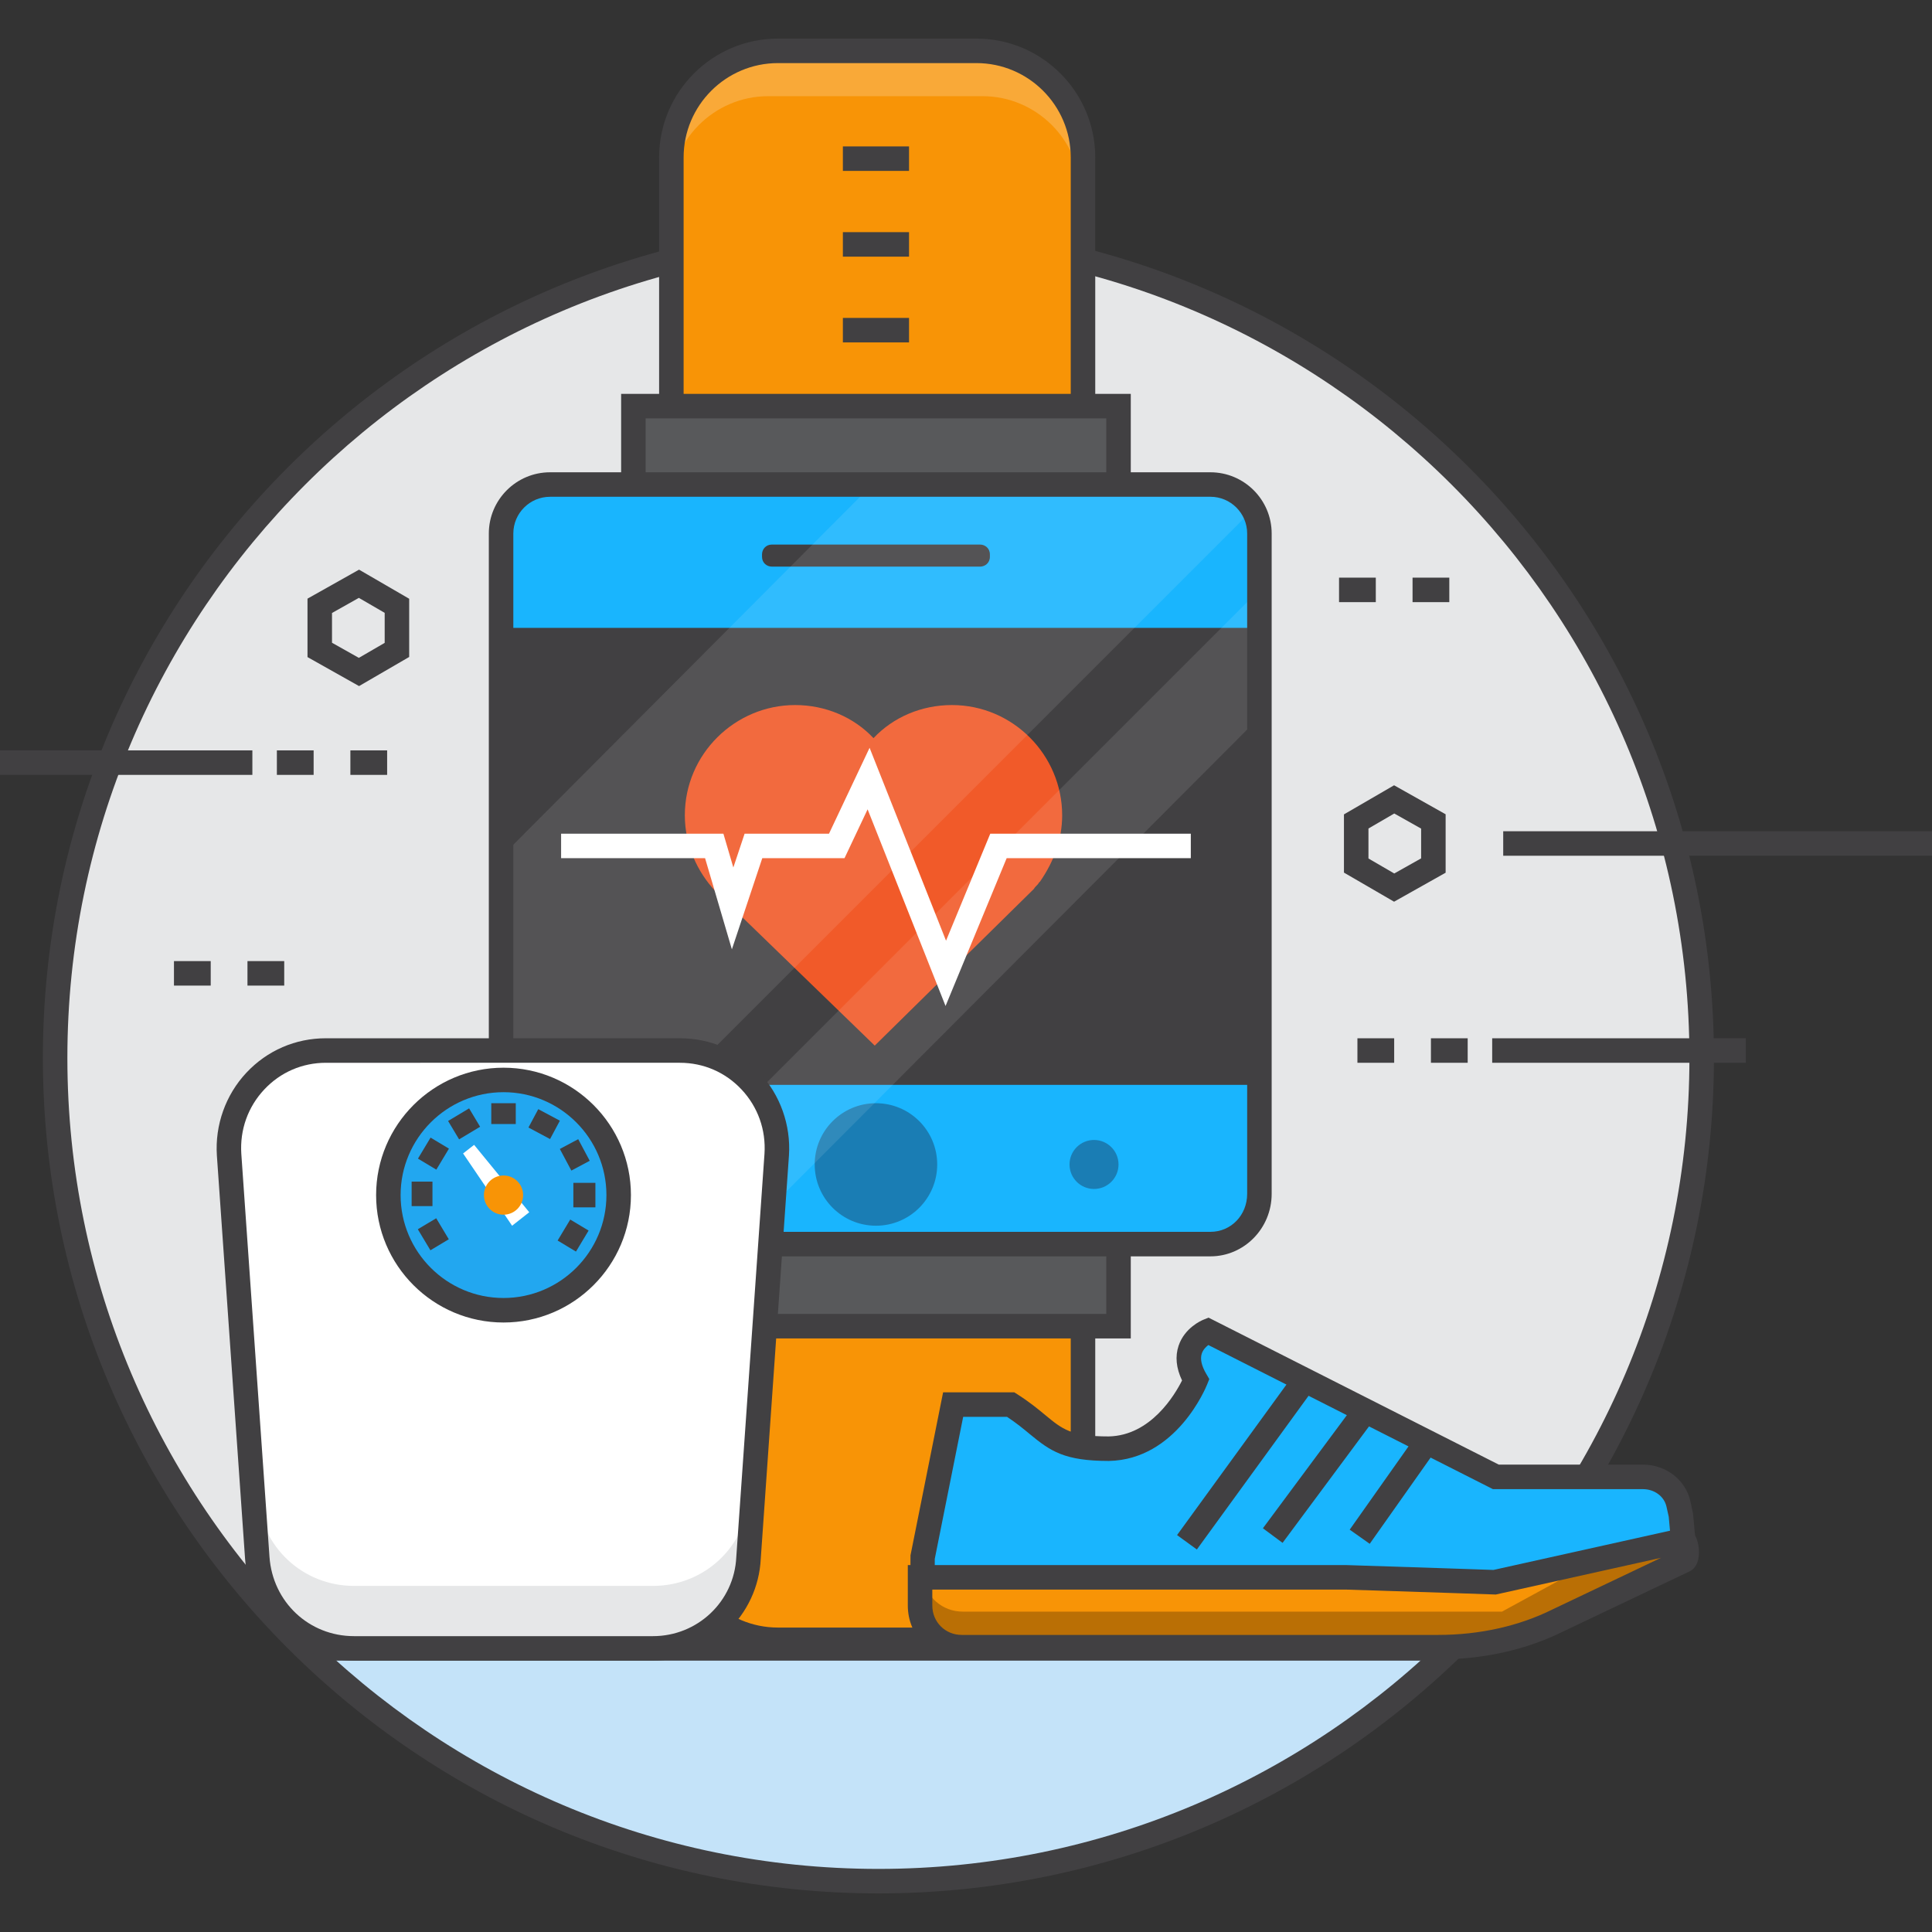
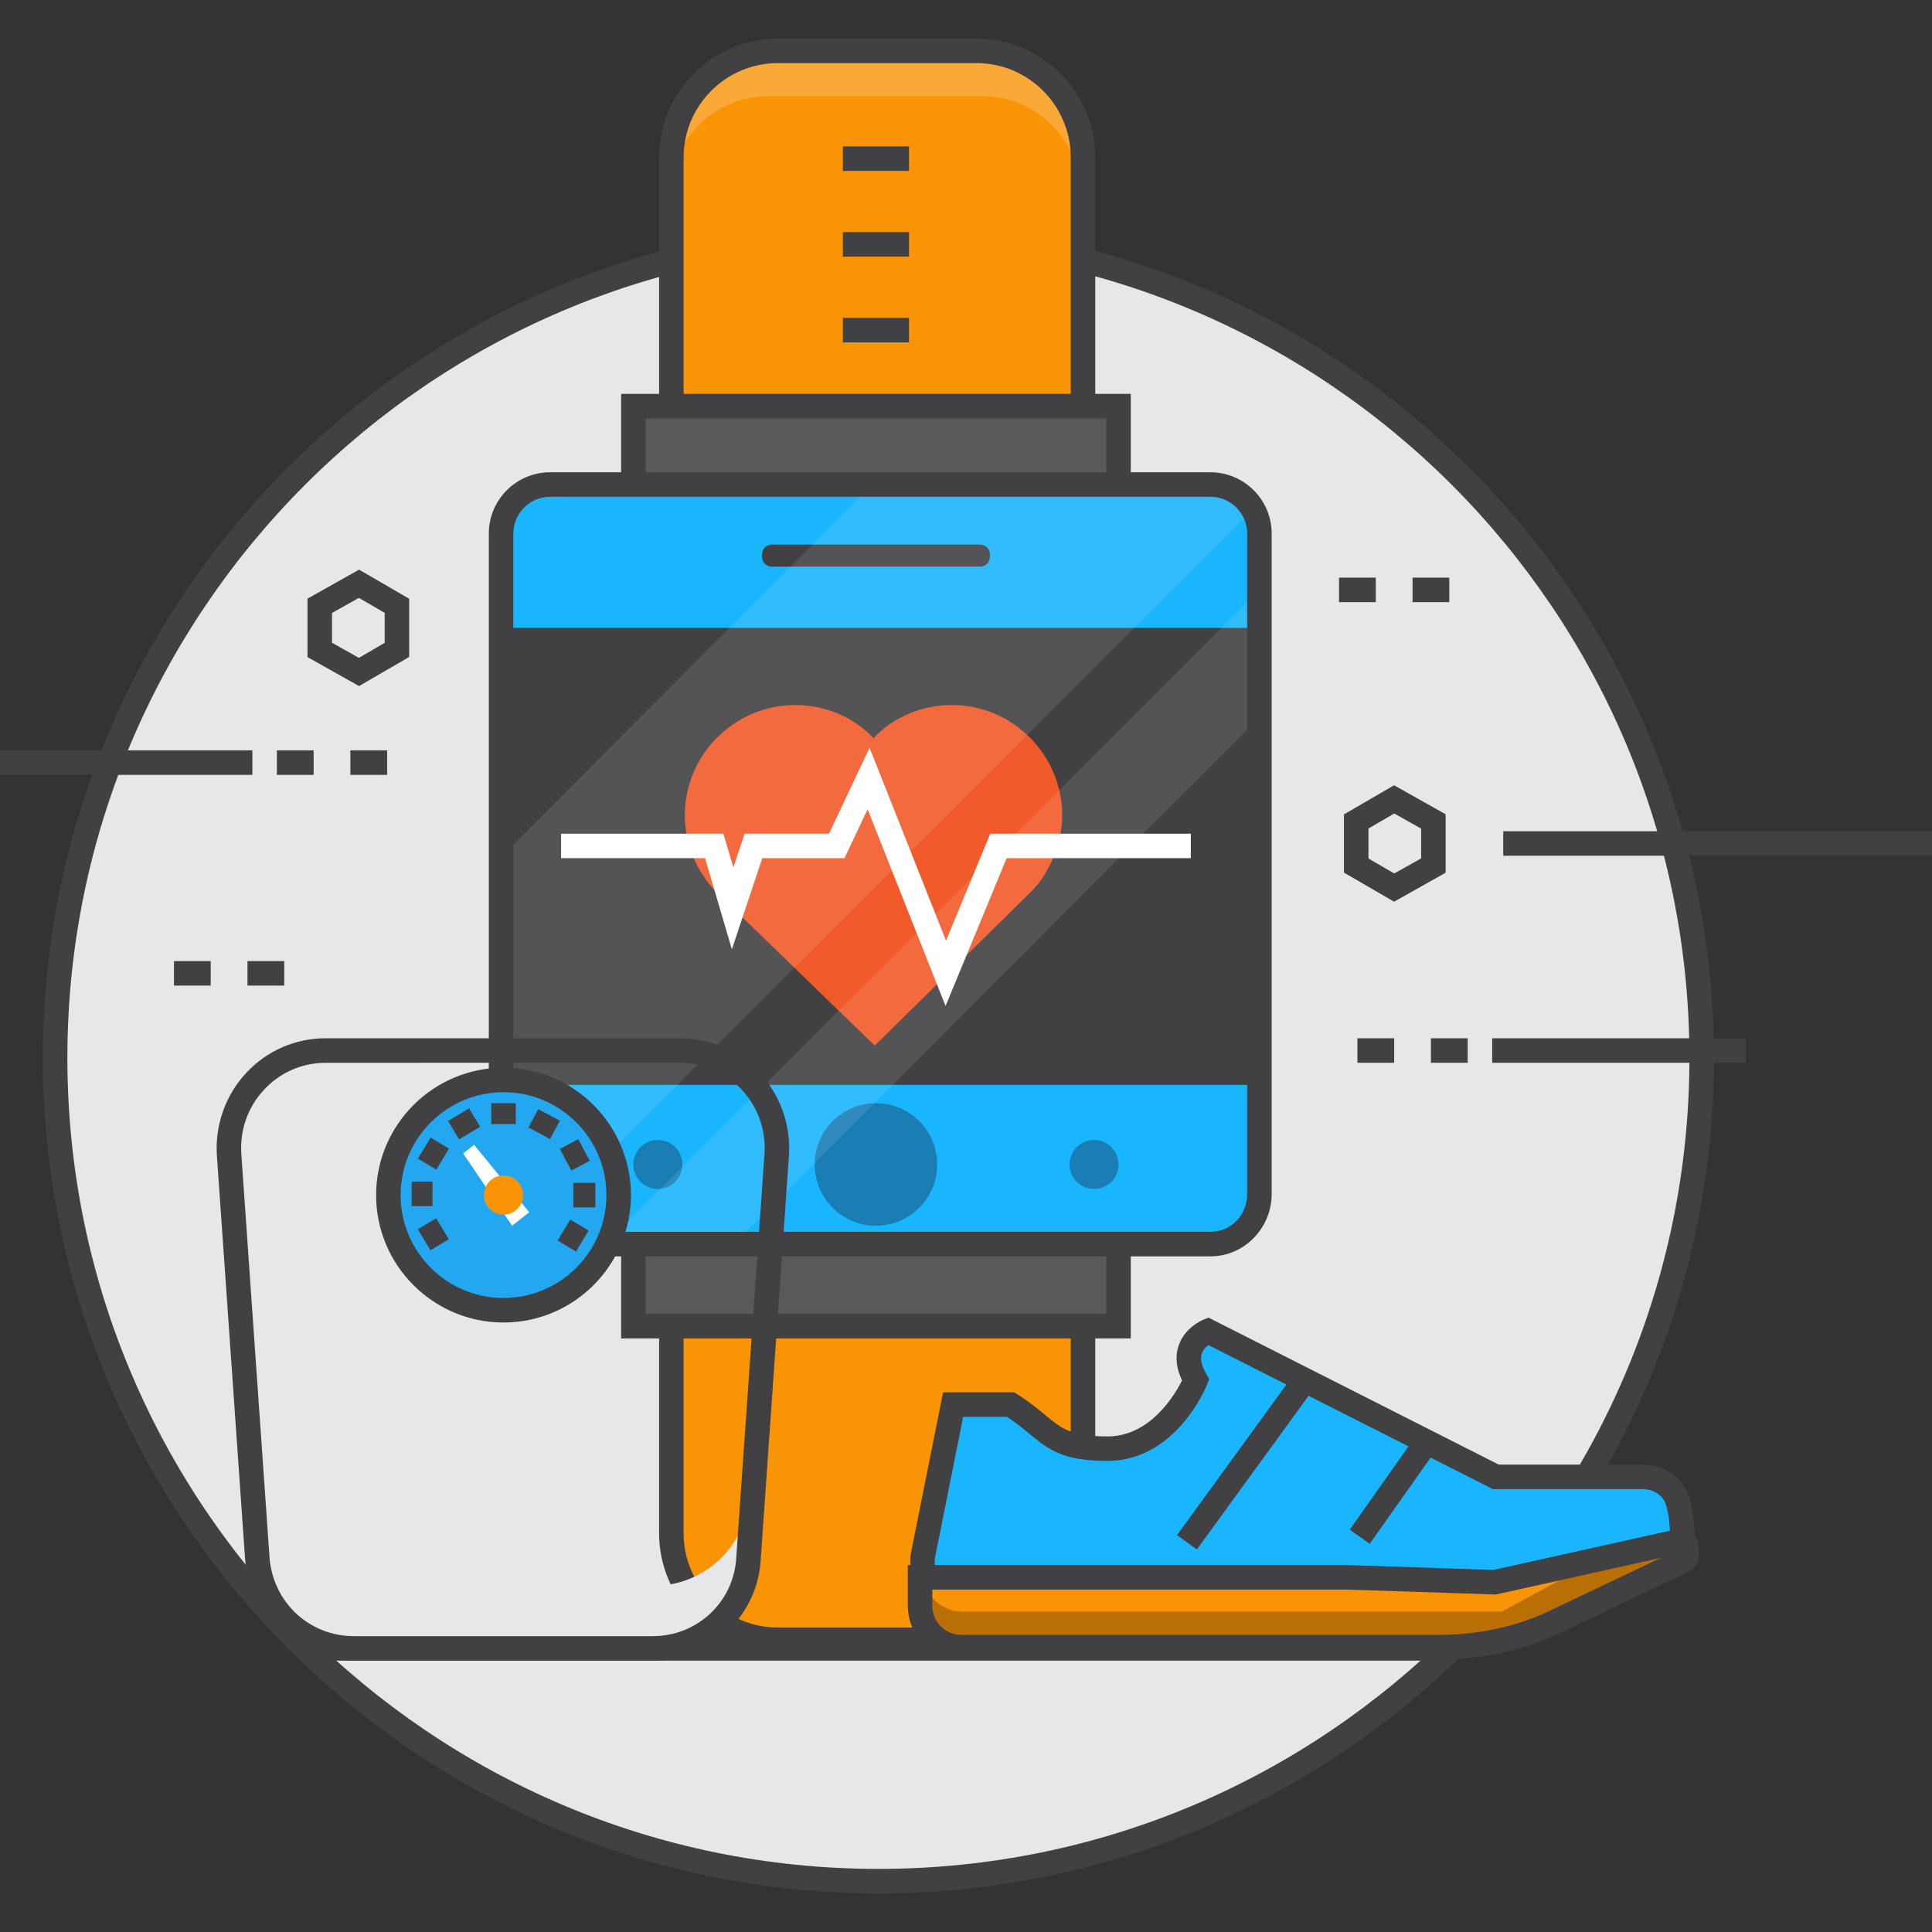
<svg xmlns="http://www.w3.org/2000/svg" width="1024" height="1024" version="1.1" id="Capa_1" x="0px" y="0px" viewBox="0 0 512 512" style="enable-background:new 0 0 512 512;" xml:space="preserve">
  <rect x="0" y="0" width="512" height="512" fill="#333333" stroke="none" />
  <circle style="fill:#E6E7E8;" cx="232.786" cy="280.675" r="218.176" />
-   <path style="fill:#C4E3F9;" d="M387.653,434.567c-39.609,39.934-94.478,64.609-154.866,64.609s-114.932-24.35-154.217-63.959 L387.653,434.567z" />
  <g>
    <path style="fill:#414042;" d="M232.786,501.773c-122.094,0-221.423-99.332-221.423-221.423 c0-122.094,99.329-221.423,221.423-221.423c122.091,0,221.423,99.329,221.423,221.423S354.881,501.773,232.786,501.773z M232.786,65.42c-118.513,0-214.93,96.416-214.93,214.93s96.416,214.93,214.93,214.93s214.93-96.416,214.93-214.93 S351.3,65.42,232.786,65.42z" />
    <rect x="81.816" y="433.593" style="fill:#414042;" width="304.213" height="6.493" />
  </g>
  <path style="fill:#F89406;" d="M286.681,166.392H177.918V41.72c0-15.584,12.662-28.246,28.246-28.246h52.596 c15.584,0,28.246,12.662,28.246,28.246v124.672H286.681z" />
  <path style="fill:#F9A938;" d="M260.383,13.474h-56.817c-14.285,0-25.973,11.688-25.973,25.973V51.46 c0-14.285,11.688-25.973,25.973-25.973h56.817c14.285,0,25.973,11.688,25.973,25.973V39.447 C286.681,25.162,274.993,13.474,260.383,13.474z" />
  <path style="fill:#414042;" d="M290.252,169.639H174.671V41.72c0-17.366,14.13-31.493,31.493-31.493h52.596 c17.366,0,31.493,14.13,31.493,31.493L290.252,169.639L290.252,169.639z M181.164,163.145h102.595V41.72 c0-13.785-11.214-24.999-24.999-24.999h-52.596c-13.785,0-24.999,11.214-24.999,24.999V163.145z" />
  <path style="fill:#F89406;" d="M286.681,281.649H177.918v124.672c0,15.584,12.662,28.246,28.246,28.246h52.596 c15.584,0,28.246-12.662,28.246-28.246V281.649H286.681L286.681,281.649z" />
  <path style="fill:#414042;" d="M258.76,437.814h-52.596c-17.366,0-31.493-14.13-31.493-31.493V278.402h115.581v127.919 C290.252,423.687,276.126,437.814,258.76,437.814z M181.164,284.895v121.426c0,13.785,11.214,24.999,24.999,24.999h52.596 c13.785,0,24.999-11.214,24.999-24.999V284.895L181.164,284.895L181.164,284.895z" />
  <g>
    <rect x="167.853" y="107.627" style="fill:#58595B;" width="128.568" height="29.869" />
    <rect x="167.853" y="321.583" style="fill:#58595B;" width="128.568" height="29.869" />
  </g>
  <g>
    <path style="fill:#414042;" d="M299.668,140.743H164.606V104.38h135.062V140.743z M171.1,134.25h122.075v-23.376H171.1V134.25z" />
    <path style="fill:#414042;" d="M299.668,354.699H164.606v-36.363h135.062V354.699z M171.1,348.205h122.075v-23.373H171.1V348.205z" />
    <path style="fill:#414042;" d="M320.771,329.699H145.776c-7.143,0-12.987-5.844-12.987-12.987v-175.32 c0-7.143,5.844-12.987,12.987-12.987h174.996c7.143,0,12.987,5.844,12.987,12.987v174.996 C333.758,323.855,327.914,329.699,320.771,329.699z" />
  </g>
  <g>
    <path style="fill:#19B5FE;" d="M132.789,287.493v29.869c0,6.493,5.519,12.013,12.013,12.013h176.944 c6.493,0,12.013-5.519,12.013-12.013v-29.869H132.789z" />
    <path style="fill:#19B5FE;" d="M321.745,128.406H144.802c-6.493,0-12.013,5.519-12.013,12.013v25.973h200.969v-25.973 C333.758,133.925,328.563,128.406,321.745,128.406z" />
  </g>
  <g>
    <circle style="fill:#1A7DB4;" cx="232.137" cy="308.596" r="16.233" />
    <circle style="fill:#1A7DB4;" cx="174.346" cy="308.596" r="6.493" />
    <circle style="fill:#1A7DB4;" cx="289.928" cy="308.596" r="6.493" />
  </g>
  <path style="fill:#414042;" d="M259.734,150.159H204.54c-1.299,0-2.597-0.974-2.597-2.597v-0.649c0-1.299,0.974-2.597,2.597-2.597 h55.193c1.299,0,2.597,0.974,2.597,2.597v0.649C262.331,149.185,261.032,150.159,259.734,150.159z" />
  <path style="fill:#F15A29;" d="M281.486,216.066c0-15.909-12.987-29.22-29.22-29.22c-8.117,0-15.584,3.247-20.779,8.766 c-5.195-5.519-12.662-8.766-20.779-8.766c-15.909,0-29.22,12.987-29.22,29.22c0,7.792,3.247,14.935,8.117,20.129l41.882,40.583 l0.325,0.325l42.207-41.557c0.325-0.649,0.974-0.974,1.299-1.623l0.325-0.325l0,0C279.214,228.403,281.486,222.559,281.486,216.066z " />
  <polygon style="fill:#FFFFFF;" points="250.581,266.6 229.926,214.478 223.803,227.429 202.011,227.429 193.956,251.588 186.852,227.429 148.698,227.429 148.698,220.936 191.709,220.936 194.342,229.894 197.329,220.936 219.692,220.936 230.449,198.174 250.708,249.296 262.432,220.936 315.576,220.936 315.576,227.429 266.776,227.429 " />
  <g>
    <rect x="223.371" y="38.798" style="fill:#414042;" width="17.532" height="6.493" />
    <rect x="223.371" y="61.524" style="fill:#414042;" width="17.532" height="6.493" />
    <rect x="223.371" y="84.251" style="fill:#414042;" width="17.532" height="6.493" />
  </g>
  <g style="opacity:0.1;enable-background:new ;">
    <path style="fill:#FFFFFF;" d="M321.745,128.406h-90.582l-98.374,98.699v90.582c0,4.545,2.597,8.441,6.169,10.389l193.502-193.502 C330.186,131.003,326.29,128.406,321.745,128.406z" />
  </g>
  <g style="opacity:0.1;enable-background:new ;">
    <polygon style="fill:#FFFFFF;" points="194.476,329.699 333.758,190.093 333.758,156.327 160.386,329.699 " />
  </g>
  <path style="fill:#414042;" d="M320.771,332.946H145.776c-8.951,0-16.233-7.282-16.233-16.233v-175.32 c0-8.951,7.282-16.233,16.233-16.233h174.996c8.951,0,16.233,7.282,16.233,16.233v174.996 C337.004,325.518,329.722,332.946,320.771,332.946z M145.776,131.652c-5.37,0-9.74,4.37-9.74,9.74v175.32 c0,5.37,4.37,9.74,9.74,9.74h174.996c5.464,0,9.74-4.422,9.74-10.068V141.389c0-5.37-4.37-9.74-9.74-9.74H145.776V131.652z" />
-   <path style="fill:#FFFFFF;" d="M173.048,436.84H93.829c-13.636,0-24.675-10.389-25.649-24.025l-7.467-106.815 c-0.974-14.935,10.714-27.597,25.649-27.597h93.829c14.935,0,26.623,12.662,25.649,27.597l-7.467,106.815 C197.722,426.45,186.359,436.84,173.048,436.84z" />
  <path style="fill:#E6E7E8;" d="M198.696,396.256c-0.974,13.636-12.013,24.025-25.649,24.025H93.829 c-13.636,0-24.675-10.389-25.649-24.025l-6.818-98.049c-0.649,2.597-0.649,4.87-0.649,7.792l7.467,106.815 c0.974,13.636,12.013,24.025,25.649,24.025h78.894c13.636,0,24.675-10.389,25.649-24.025l7.467-106.815 c0.325-2.597,0-5.195-0.649-7.792L198.696,396.256z" />
  <path style="fill:#414042;" d="M173.048,440.086H93.829c-15.366,0-27.788-11.626-28.886-27.042l-7.467-106.822 c-0.529-8.081,2.321-16.074,7.818-21.941c5.516-5.886,12.996-9.13,21.071-9.13h93.829c8.071,0,15.555,3.243,21.071,9.13 c5.497,5.867,8.344,13.86,7.818,21.928l-7.467,106.828C200.888,428.174,188.343,440.086,173.048,440.086z M86.361,281.649 c-6.256,0-12.058,2.513-16.331,7.078c-4.334,4.627-6.493,10.685-6.078,17.061l7.464,106.802 c0.854,11.974,10.487,21.006,22.409,21.006h79.219c11.824,0,21.522-9.195,22.081-20.935l7.471-106.887 c0.416-6.363-1.743-12.422-6.078-17.048c-4.273-4.562-10.074-7.078-16.331-7.078H86.361z" />
  <circle style="fill:#22A7F0;" cx="133.438" cy="316.713" r="30.519" />
  <g>
    <path style="fill:#414042;" d="M133.438,350.478c-18.616,0-33.765-15.146-33.765-33.762s15.149-33.765,33.765-33.765 s33.765,15.149,33.765,33.765S152.055,350.478,133.438,350.478z M133.438,289.441c-15.039,0-27.272,12.237-27.272,27.272 c0,15.035,12.233,27.269,27.272,27.269s27.272-12.233,27.272-27.269C160.71,301.677,148.477,289.441,133.438,289.441z" />
    <rect x="130.191" y="292.363" style="fill:#414042;" width="6.493" height="5.516" />
    <rect x="141.406" y="294.785" transform="matrix(-0.471 0.882 -0.882 -0.471 474.976 311.118)" style="fill:#414042;" width="5.519" height="6.493" />
    <rect x="149.35" y="302.763" transform="matrix(-0.882 0.47 -0.47 -0.882 430.309 504.464)" style="fill:#414042;" width="5.519" height="6.493" />
    <rect x="151.944" y="313.466" style="fill:#414042;" width="5.844" height="6.493" />
    <rect x="148.557" y="324.757" transform="matrix(-0.515 0.857 -0.857 -0.515 510.809 366.052)" style="fill:#414042;" width="6.494" height="5.679" />
    <rect x="111.937" y="324.009" transform="matrix(-0.858 0.514 -0.514 -0.858 381.519 548.883)" style="fill:#414042;" width="5.678" height="6.493" />
    <rect x="109.088" y="313.141" style="fill:#414042;" width="5.519" height="6.493" />
    <rect x="111.541" y="303.023" transform="matrix(-0.515 0.857 -0.857 -0.515 436.108 364.869)" style="fill:#414042;" width="6.494" height="5.679" />
    <rect x="119.659" y="295.207" transform="matrix(-0.858 0.514 -0.514 -0.858 381.639 490.384)" style="fill:#414042;" width="6.493" height="5.678" />
  </g>
  <polygon style="fill:#FFFFFF;" points="140.256,321.258 135.711,324.829 122.724,305.674 125.646,303.401 " />
  <circle style="fill:#F89406;" cx="133.438" cy="316.713" r="5.195" />
  <path style="fill:#19B5FE;" d="M445.443,401.451l-0.649-2.922c-0.974-4.221-4.87-7.143-9.415-7.143h-38.96l-76.297-38.635 c0,0-8.766,3.571-3.247,12.987c0,0-7.143,17.857-23.051,18.181c-15.584,0-15.259-4.87-25.973-11.688h-15.259l-8.117,40.583v10.065 l160.71-1.623l40.908-12.662L445.443,401.451z" />
  <path style="fill:#414042;" d="M241.228,426.155l0.065-13.98l8.639-43.194h18.866l0.799,0.507c3.221,2.052,5.454,3.896,7.419,5.523 c4.552,3.766,6.834,5.656,16.811,5.656c11.139-0.227,17.522-11.029,19.428-14.834c-1.565-3.286-1.87-6.386-0.903-9.24 c1.601-4.721,6.045-6.649,6.549-6.85l1.37-0.558l1.321,0.666l75.605,38.288h38.181c6.097,0,11.269,3.971,12.581,9.659l0.721,3.357 l0.886,9.763l-44.35,13.584L241.228,426.155z M247.721,413.136v6.464l156.957-1.584l37.947-11.743l-0.393-4.318l-0.607-2.721 c-0.62-2.695-3.191-4.597-6.247-4.597h-39.739l-75.414-38.191c-0.649,0.49-1.409,1.25-1.743,2.276 c-0.464,1.422-0.065,3.234,1.192,5.373l0.802,1.373l-0.591,1.474c-0.325,0.812-8.146,19.857-25.999,20.224 c-11.808,0-15.5-2.581-21.019-7.146c-1.653-1.367-3.503-2.899-5.984-4.539h-11.63L247.721,413.136z" />
  <path style="fill:#F89406;" d="M244.474,418.009h112.335c20.779,0.649,39.285,1.299,39.285,1.299l49.674-11.039 c1.299-0.325,1.623,1.299,0.649,1.948l-48.375,26.298H255.188c-6.169,0-11.039-4.87-11.039-11.039v-7.467H244.474z" />
  <path style="fill:#BA6F05;" d="M445.768,408.594l-22.727,4.87L398.042,427.1H255.188c-5.519,0-9.74-3.896-10.714-9.091h-0.325v7.792 c0,6.169,4.87,11.039,11.039,11.039h142.854l48.375-26.298C447.716,409.892,447.067,408.269,445.768,408.594z" />
  <g>
    <path style="fill:#414042;" d="M381.159,439.762H254.864c-8.01,0-14.285-6.276-14.285-14.282v-10.717h116.231 c19.058,0.597,36.142,1.188,38.983,1.286l49.271-10.951c1.471-0.357,3.49,0.25,4.484,2.497c0.773,1.747,1.487,6.695-1.325,8.574 l-0.409,0.231l-33.441,15.905C404.636,437.174,393.13,439.762,381.159,439.762z M247.072,421.256v4.224 c0,4.37,3.422,7.789,7.792,7.789h126.296c10.967,0,21.467-2.354,30.366-6.802l28.662-13.633l-43.791,9.733l-0.416-0.016 c-0.003,0-18.503-0.649-39.272-1.295L247.072,421.256L247.072,421.256z M446.55,411.418l-0.14,0.032 C446.459,411.441,446.502,411.428,446.55,411.418z" />
    <rect x="303.688" y="383.936" transform="matrix(-0.588 0.809 -0.809 -0.588 837.513 347.83)" style="fill:#414042;" width="52.993" height="6.49" />
-     <rect x="329.048" y="387.34" transform="matrix(-0.596 0.803 -0.803 -0.596 871.383 342.707)" style="fill:#414042;" width="40.844" height="6.49" />
    <rect x="354.107" y="391.553" transform="matrix(-0.577 0.817 -0.817 -0.577 904.413 321.383)" style="fill:#414042;" width="29.819" height="6.494" />
    <rect y="198.859" style="fill:#414042;" width="66.881" height="6.493" />
    <rect x="73.375" y="198.859" style="fill:#414042;" width="9.74" height="6.493" />
    <rect x="92.855" y="198.859" style="fill:#414042;" width="9.74" height="6.493" />
    <rect x="395.445" y="275.155" style="fill:#414042;" width="67.206" height="6.493" />
    <rect x="379.211" y="275.155" style="fill:#414042;" width="9.74" height="6.493" />
    <rect x="359.731" y="275.155" style="fill:#414042;" width="9.74" height="6.493" />
    <rect x="398.367" y="220.287" style="fill:#414042;" width="113.633" height="6.493" />
    <rect x="65.583" y="254.701" style="fill:#414042;" width="9.74" height="6.493" />
    <rect x="46.103" y="254.701" style="fill:#414042;" width="9.74" height="6.493" />
    <rect x="374.341" y="153.081" style="fill:#414042;" width="9.74" height="6.493" />
    <rect x="354.861" y="153.081" style="fill:#414042;" width="9.74" height="6.493" />
    <path style="fill:#414042;" d="M95.153,181.82l-13.662-7.685v-15.487l13.662-7.685l13.285,7.714v15.425L95.153,181.82z M87.985,170.337l7.117,4.003l6.844-3.974v-7.951l-6.844-3.974l-7.117,4.006V170.337z" />
    <path style="fill:#414042;" d="M369.445,238.961l-13.285-7.714v-15.425l13.285-7.714l13.662,7.682v15.487L369.445,238.961z M362.653,227.507l6.841,3.974l7.12-4.003v-7.889l-7.117-4.003l-6.841,3.974v7.948H362.653z" />
  </g>
</svg>